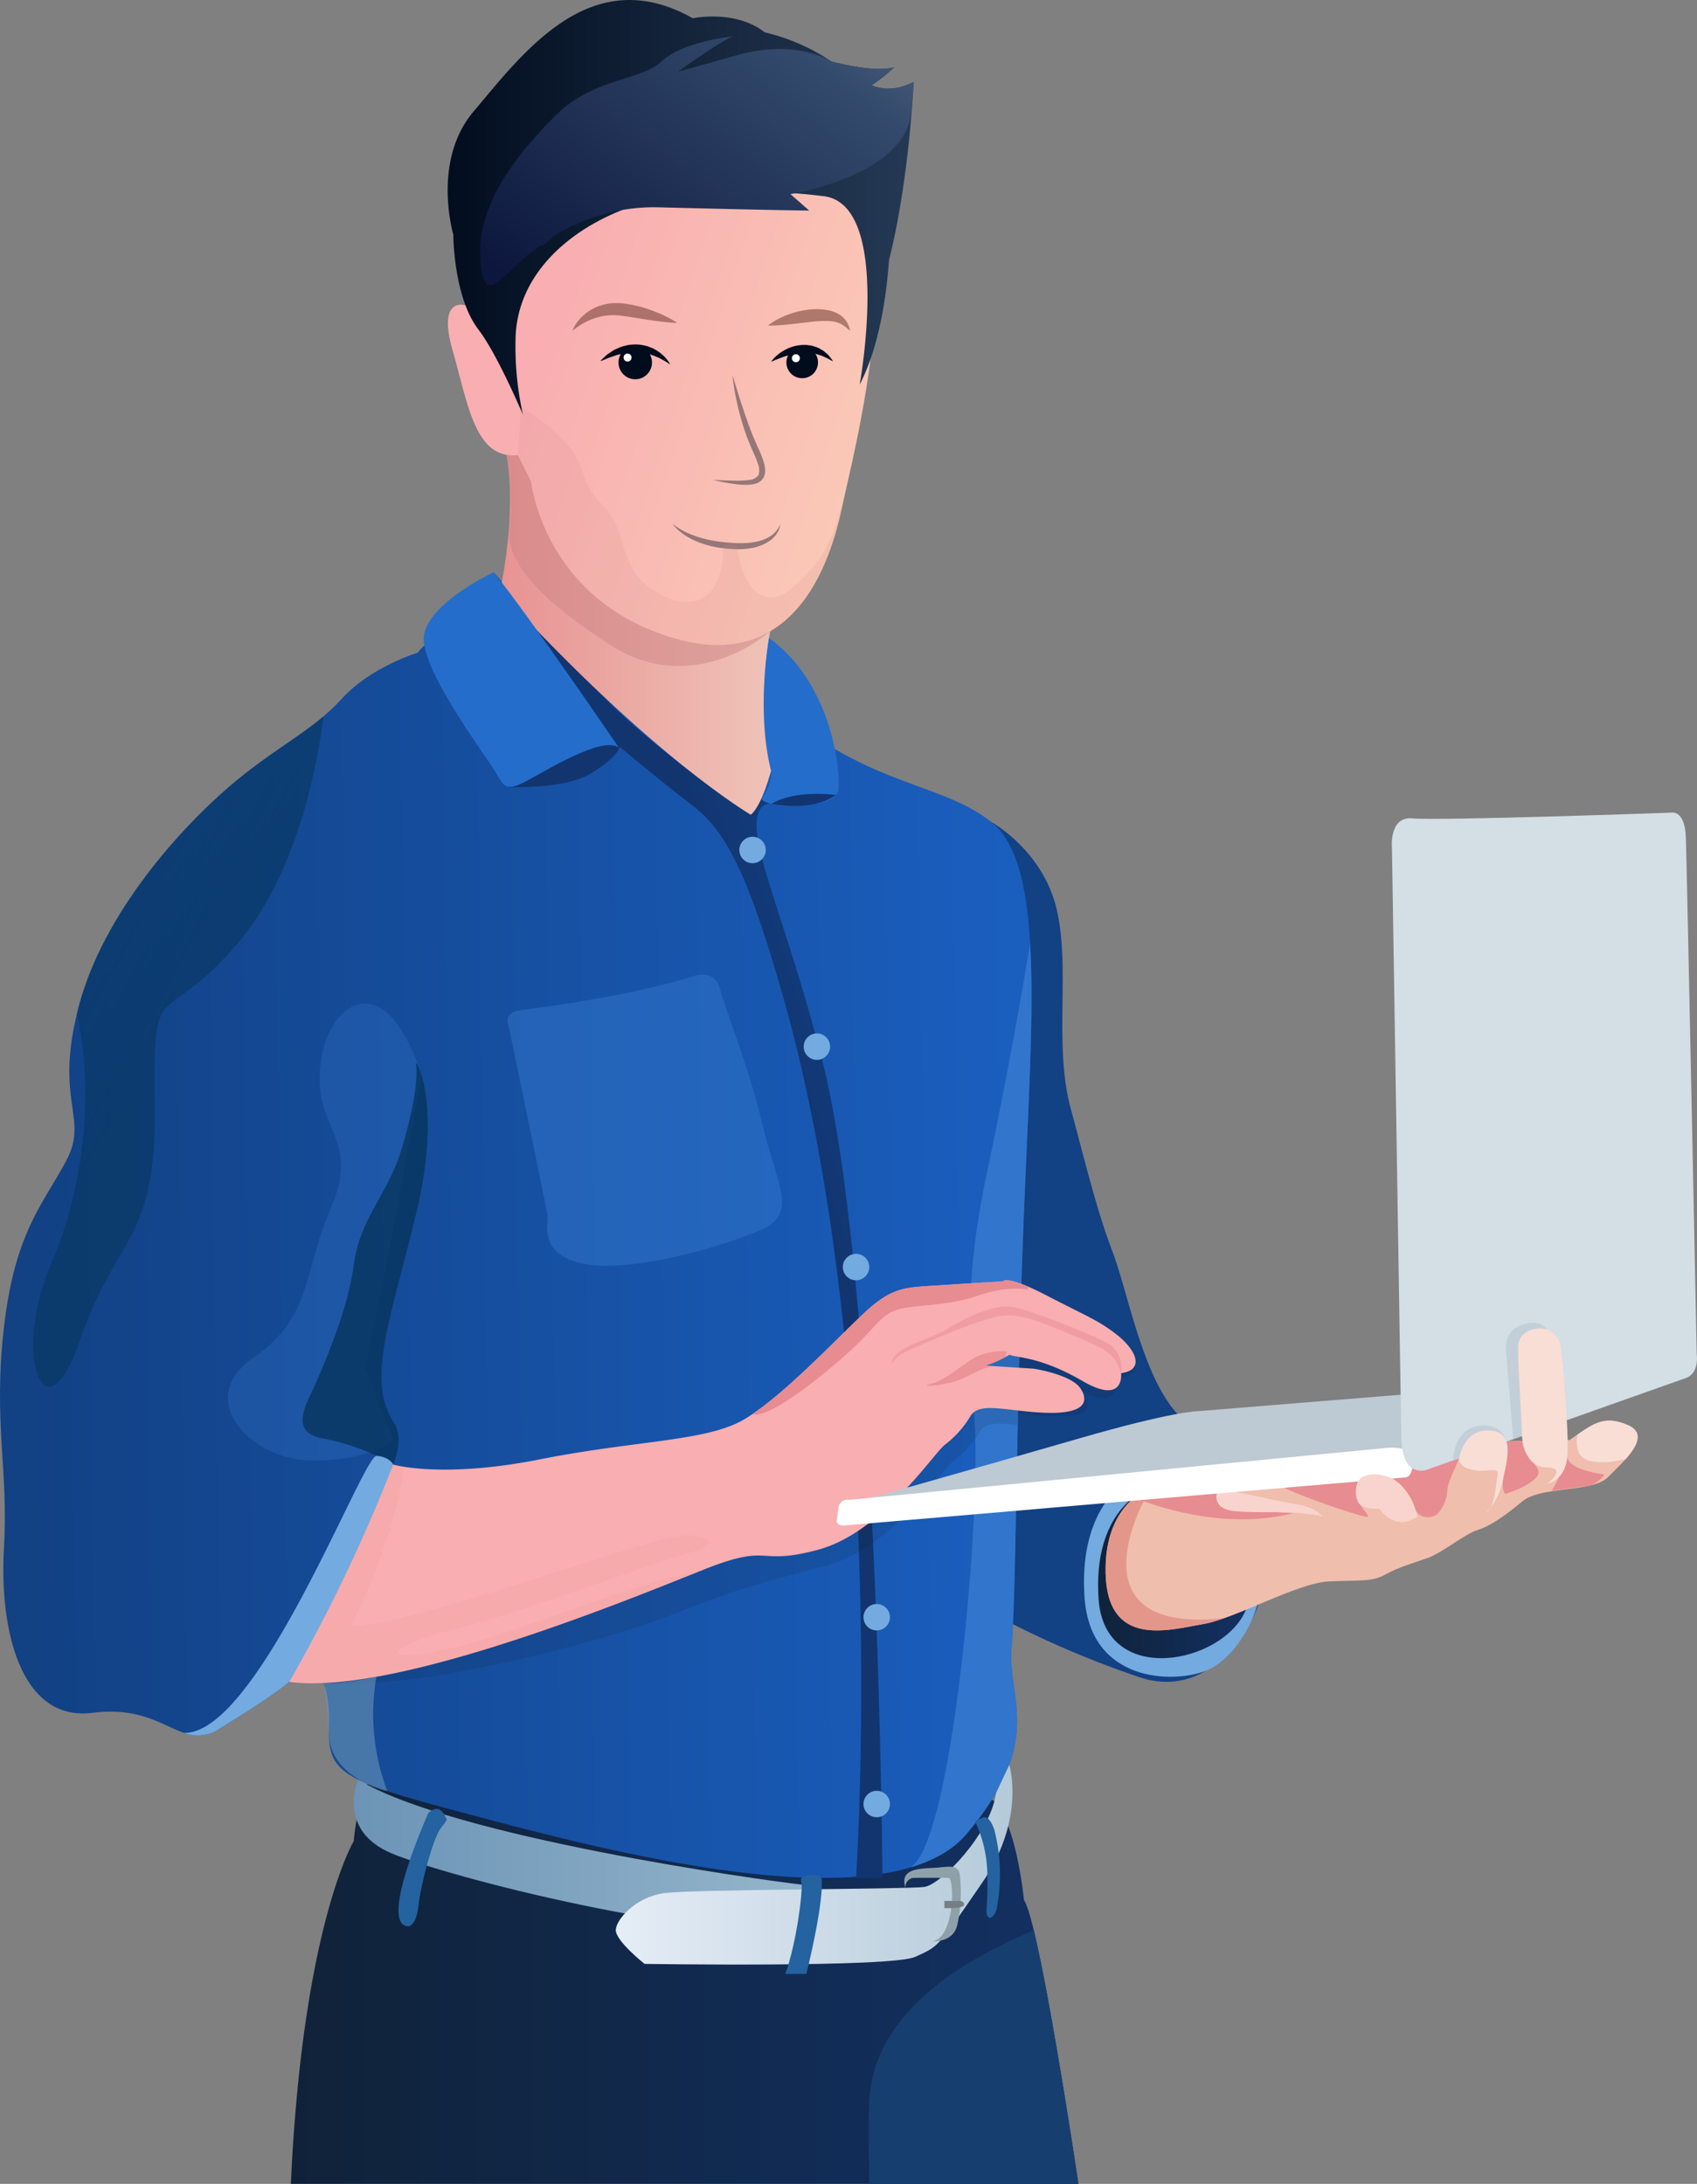
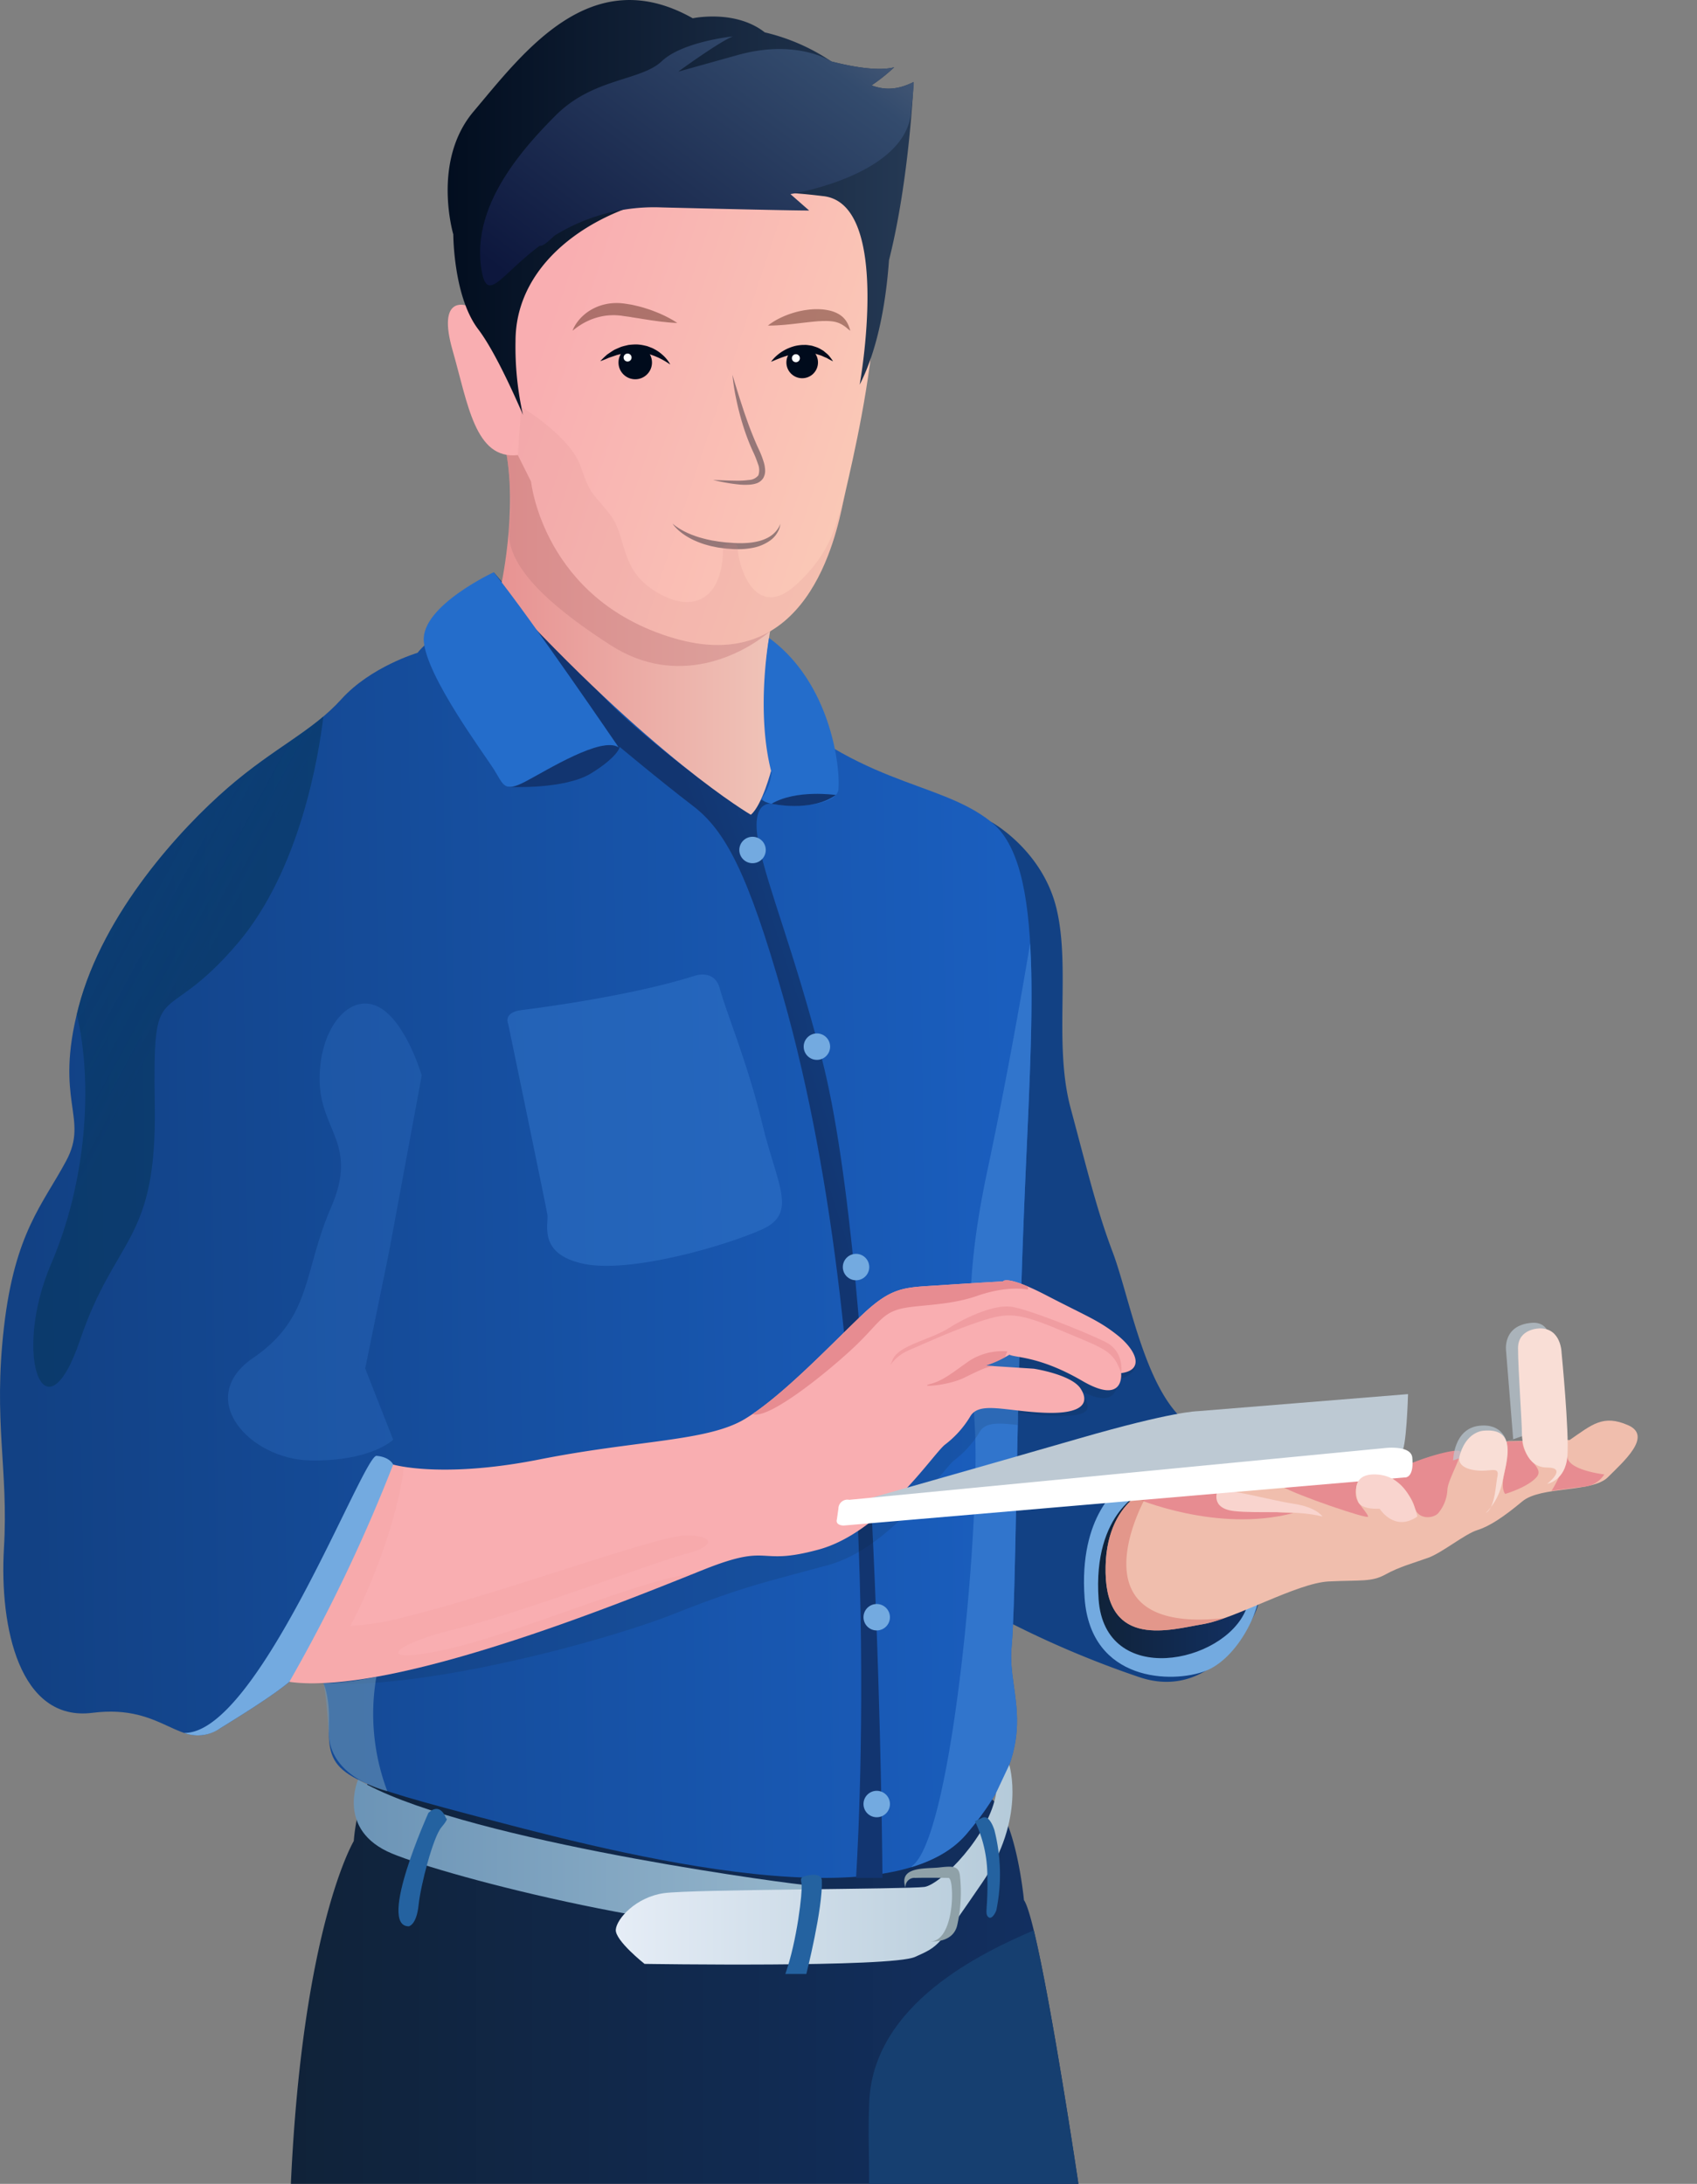
<svg xmlns="http://www.w3.org/2000/svg" xmlns:xlink="http://www.w3.org/1999/xlink" width="393.903" height="507" viewBox="0 0 393.903 507">
  <rect x="0" y="0" width="393.903" height="507" fill="#808080" stroke="none" />
  <defs>
    <linearGradient id="linear-gradient" x1="-0.013" y1="-5.181" x2="0.987" y2="-5.181" gradientUnits="objectBoundingBox">
      <stop offset="0" stop-color="#102238" />
      <stop offset="1" stop-color="#123062" />
    </linearGradient>
    <linearGradient id="linear-gradient-2" x1="0.073" y1="-0.09" x2="0.409" y2="-0.733" gradientUnits="objectBoundingBox">
      <stop offset="0" stop-color="#124184" />
      <stop offset="1" stop-color="#1a5ebe" />
    </linearGradient>
    <linearGradient id="linear-gradient-3" x1="0.007" y1="-0.118" x2="0.956" y2="-0.137" xlink:href="#linear-gradient-2" />
    <linearGradient id="linear-gradient-4" x1="1.172" y1="-0.588" x2="0.473" y2="0.157" gradientUnits="objectBoundingBox">
      <stop offset="0" stop-color="#124184" stop-opacity="0.6" />
      <stop offset="0.798" stop-color="#124184" />
      <stop offset="1" stop-color="#123570" />
    </linearGradient>
    <linearGradient id="linear-gradient-5" x1="0" y1="0.5" x2="1" y2="0.5" xlink:href="#linear-gradient" />
    <linearGradient id="linear-gradient-6" x1="-0.038" y1="1.599" x2="0.962" y2="1.599" gradientUnits="objectBoundingBox">
      <stop offset="0" stop-color="#e79191" />
      <stop offset="1" stop-color="#efc1b6" />
    </linearGradient>
    <linearGradient id="linear-gradient-7" x1="0.148" y1="3.352" x2="0.4" y2="2.974" gradientUnits="objectBoundingBox">
      <stop offset="0" stop-color="#a46970" />
      <stop offset="1" stop-color="#cc8383" stop-opacity="0.502" />
    </linearGradient>
    <linearGradient id="linear-gradient-8" x1="0.238" y1="0.326" x2="0.965" y2="0.604" gradientUnits="objectBoundingBox">
      <stop offset="0" stop-color="#f9aeb1" />
      <stop offset="1" stop-color="#facbb7" />
    </linearGradient>
    <linearGradient id="linear-gradient-9" x1="0.66" y1="-0.765" x2="0.329" y2="-1.786" gradientUnits="objectBoundingBox">
      <stop offset="0" stop-color="#3175cc" stop-opacity="0.502" />
      <stop offset="1" stop-color="#3175cc" />
    </linearGradient>
    <linearGradient id="linear-gradient-10" x1="0.883" y1="-1.221" x2="0.41" y2="-1.902" gradientUnits="objectBoundingBox">
      <stop offset="0.005" stop-color="#06355c" />
      <stop offset="1" stop-color="#124184" />
    </linearGradient>
    <linearGradient id="linear-gradient-11" x1="0.062" y1="-2.567" x2="0.822" y2="-2.887" gradientUnits="objectBoundingBox">
      <stop offset="0" stop-color="#f9aeb1" />
      <stop offset="1" stop-color="#fac6b7" />
    </linearGradient>
    <linearGradient id="linear-gradient-12" x1="0.005" y1="-6.31" x2="0.817" y2="-5.791" gradientUnits="objectBoundingBox">
      <stop offset="0" stop-color="#eda4a7" />
      <stop offset="1" stop-color="#f0bead" />
    </linearGradient>
    <linearGradient id="linear-gradient-13" x1="-0.024" y1="-6.39" x2="0.919" y2="-5.859" gradientUnits="objectBoundingBox">
      <stop offset="0" stop-color="#d18c91" />
      <stop offset="1" stop-color="#e78c91" stop-opacity="0.2" />
    </linearGradient>
    <linearGradient id="linear-gradient-14" x1="0.354" y1="-18.812" x2="0.406" y2="-19.576" gradientUnits="objectBoundingBox">
      <stop offset="0" stop-color="#e78c91" />
      <stop offset="1" stop-color="#e78c91" stop-opacity="0.2" />
    </linearGradient>
    <linearGradient id="linear-gradient-15" x1="0.342" y1="-35.812" x2="0.836" y2="-36.798" xlink:href="#linear-gradient-14" />
    <linearGradient id="linear-gradient-16" x1="0.086" y1="-38.999" x2="0.78" y2="-39.755" xlink:href="#linear-gradient-14" />
    <linearGradient id="linear-gradient-17" x1="-0.146" y1="-23.017" x2="0.232" y2="-23.813" xlink:href="#linear-gradient-14" />
    <linearGradient id="linear-gradient-18" x1="-0.002" y1="-36.015" x2="0.312" y2="-36.779" xlink:href="#linear-gradient-14" />
    <linearGradient id="linear-gradient-19" x1="0.937" y1="-10.598" x2="0.208" y2="-11.192" gradientUnits="objectBoundingBox">
      <stop offset="0" stop-color="#bdc9d3" />
      <stop offset="1" stop-color="#6a92b5" />
    </linearGradient>
    <linearGradient id="linear-gradient-20" x1="-0.043" y1="-50.576" x2="0.729" y2="-51.37" gradientUnits="objectBoundingBox">
      <stop offset="0" stop-color="#f9d4ce" />
      <stop offset="1" stop-color="#fabeb7" />
    </linearGradient>
    <linearGradient id="linear-gradient-21" x1="-0.012" y1="-27.013" x2="0.665" y2="-27.883" xlink:href="#linear-gradient-20" />
    <linearGradient id="linear-gradient-22" x1="0.384" y1="-6.69" x2="0.414" y2="-6.876" gradientUnits="objectBoundingBox">
      <stop offset="0" stop-color="#e78c91" />
      <stop offset="1" stop-color="#e78c91" stop-opacity="0.4" />
    </linearGradient>
    <linearGradient id="linear-gradient-23" x1="0.896" y1="-15.416" x2="0.352" y2="-14.779" gradientUnits="objectBoundingBox">
      <stop offset="0" stop-color="#e78c91" />
      <stop offset="1" stop-color="#e78c91" stop-opacity="0.502" />
    </linearGradient>
    <linearGradient id="linear-gradient-24" x1="0.853" y1="-30.023" x2="-0.298" y2="-30.982" gradientUnits="objectBoundingBox">
      <stop offset="0" stop-color="#e78c91" stop-opacity="0.8" />
      <stop offset="1" stop-color="#e78c91" stop-opacity="0.2" />
    </linearGradient>
    <linearGradient id="linear-gradient-25" x1="-0.021" y1="-12.792" x2="0.979" y2="-12.792" gradientUnits="objectBoundingBox">
      <stop offset="0" stop-color="#6992b5" />
      <stop offset="1" stop-color="#97b7cc" />
    </linearGradient>
    <linearGradient id="linear-gradient-26" x1="-0.026" y1="-9.829" x2="0.974" y2="-9.829" gradientUnits="objectBoundingBox">
      <stop offset="0" stop-color="#e7eef7" />
      <stop offset="1" stop-color="#b4cad9" />
    </linearGradient>
    <linearGradient id="linear-gradient-27" x1="-0.022" y1="3.519" x2="0.978" y2="3.519" gradientUnits="objectBoundingBox">
      <stop offset="0" stop-color="#000b1c" />
      <stop offset="1" stop-color="#243853" />
    </linearGradient>
    <linearGradient id="linear-gradient-28" x1="0.18" y1="2.315" x2="0.643" y2="1.49" gradientUnits="objectBoundingBox">
      <stop offset="0" stop-color="#1a5ebe" />
      <stop offset="1" stop-color="#246dcb" />
    </linearGradient>
    <linearGradient id="linear-gradient-29" x1="0.009" y1="2.276" x2="0.171" y2="1.905" xlink:href="#linear-gradient-28" />
    <linearGradient id="linear-gradient-30" x1="0.355" y1="-7.084" x2="0.424" y2="-8.157" xlink:href="#linear-gradient-19" />
    <linearGradient id="linear-gradient-31" x1="0.262" y1="-14.434" x2="0.347" y2="-15.536" gradientUnits="objectBoundingBox">
      <stop offset="0" stop-color="#f9ded6" />
      <stop offset="1" stop-color="#fabeb7" />
    </linearGradient>
    <linearGradient id="linear-gradient-32" x1="0.191" y1="-6.37" x2="0.4" y2="-7.369" xlink:href="#linear-gradient-31" />
    <linearGradient id="linear-gradient-33" x1="0.372" y1="-28.243" x2="0.27" y2="-29.29" xlink:href="#linear-gradient-31" />
    <linearGradient id="linear-gradient-34" x1="0.581" y1="-1.941" x2="0.377" y2="-1.255" xlink:href="#linear-gradient-9" />
    <linearGradient id="linear-gradient-35" x1="0.521" y1="-14.801" x2="0.266" y2="-15.46" xlink:href="#linear-gradient-25" />
    <linearGradient id="linear-gradient-36" x1="0.036" y1="0.837" x2="0.97" y2="0.088" gradientUnits="objectBoundingBox">
      <stop offset="0" stop-color="#0d173d" />
      <stop offset="0.877" stop-color="#334b6d" />
      <stop offset="1" stop-color="#455875" />
    </linearGradient>
    <linearGradient id="linear-gradient-37" x1="0.181" y1="3.495" x2="0.73" y2="2.832" xlink:href="#linear-gradient-7" />
    <linearGradient id="linear-gradient-38" y1="-0.584" x2="0.686" y2="0.288" gradientUnits="objectBoundingBox">
      <stop offset="0" stop-color="#06355c" stop-opacity="0.2" />
      <stop offset="1" stop-color="#06355c" stop-opacity="0.6" />
    </linearGradient>
  </defs>
  <g id="About_page_illustration_man_computer" transform="translate(-81 -108)">
    <path id="Path_2050" data-name="Path 2050" d="M166.734,521.154a44.123,44.123,0,0,0-3.619,14.264s-11.874,19.79-14.6,79.582H331.32s-9.03-60.814-12.641-65.868c0,0-1.985-21.293-8.662-24.182S166.734,521.154,166.734,521.154Z" fill="url(#linear-gradient)" />
    <path id="Path_2051" data-name="Path 2051" d="M372.457,482.182s-9.023,21.294-27.07,15.159a226.539,226.539,0,0,1-31.4-13.354L311.1,298.835s11.91,6.5,15.159,20.211-.721,31.4,3.248,46.2,6.135,23.849,9.747,33.4,6.857,28.317,14.8,37.342S377.51,470.993,372.457,482.182Z" fill="url(#linear-gradient-2)" />
    <path id="Path_2052" data-name="Path 2052" d="M198.729,247.007s-16.476,6.837-20.807,12.55c0,0-10.827,3.186-17.685,10.766s-15.52,11.189-26.347,20.573-28.873,28.873-34.648,50.889,2.526,25.625-2.887,35.731-11.911,16.6-14.437,38.618,1.083,32.844,0,51.25,3.609,40.424,20.572,38.258,20.212,9.384,29.595,3.609,15.881-10.106,18.407-12.993,7.218.361,6.857,11.911,2.166,12.991,32.122,20.933,97.447,26.347,115.854,4.691,9.386-31.761,10.468-43.31,1.084-55.941,2.889-101.058,5.053-80.484-7.581-90.59-31.761-7.94-55.581-32.122S198.729,247.007,198.729,247.007Z" fill="url(#linear-gradient-3)" />
    <path id="Path_2053" data-name="Path 2053" d="M195.607,240.848s18.407,21.9,27.069,30.558,27.791,23.122,30.077,23.652,3.729-.192,4.451-1.516l2.888,1.057s-5.113-1-2.948,9.47,7.985,24.092,14.605,49.648c13.185,50.891,14.088,190.257,14.088,190.257H279.7s7.95-117.193-16.963-204.716c-8.131-28.562-13.354-38.416-20.933-44.2s-17.692-14.264-17.692-14.264S199.216,248.727,195.607,240.848Z" fill="url(#linear-gradient-4)" />
    <path id="Path_2054" data-name="Path 2054" d="M320.112,326.982c-.083.518-4.354,26.6-9.907,52.7-5.608,26.357-4.036,38.365-2.895,60.327s-5.112,92.743-14.256,100.9a7.847,7.847,0,0,0-.6.59c5.38-1.616,9.807-4.106,12.869-7.709,18.407-21.655,9.384-31.762,10.468-43.311s1.082-55.941,2.887-101.058c.886-22.136,2.115-41.914,1.647-57.525-.1-2.4-.17-3.988-.2-4.625C320.126,327.176,320.118,327.079,320.112,326.982Z" fill="#3175cc" />
    <path id="Path_2055" data-name="Path 2055" d="M341.094,453.117s-9.782,6.447-8.337,25.937,20.457,19.8,28.033,16.876S374.2,481.2,373.45,475.2,341.094,453.117,341.094,453.117Z" fill="#73aae0" />
    <path id="Path_2056" data-name="Path 2056" d="M346.7,454.017s-12.138,4.7-10.693,25.278,29.033,14.971,34.186,2.433S346.7,454.017,346.7,454.017Z" fill="url(#linear-gradient-5)" />
    <path id="Path_2057" data-name="Path 2057" d="M255.279,297.151s-22.858-13.234-58.229-51.972c0,0,4.332-18.527,1.2-33.445s61.837,40.9,61.837,40.9-3.609,17.084,0,33.927C260.092,286.564,257.926,294.985,255.279,297.151Z" fill="url(#linear-gradient-6)" />
    <path id="Path_2058" data-name="Path 2058" d="M198.6,213.6s1.6,9.617.616,16.837c-1.348,9.857,12.442,20.179,23.454,27.308,15.52,10.047,30.575,2.326,37.065-3.17s-56.734-43.086-56.734-43.086Z" fill="url(#linear-gradient-7)" />
    <path id="Path_2059" data-name="Path 2059" d="M274.287,151.941c-63.161-14.8-85.232,26.95-85.232,26.95s-6.622-2.227-3.013,10.4,5.233,25.445,15.158,24.362l3.068,6.135s2.8,27.315,32.964,36.314c31.058,9.265,37.776-23.32,39.581-31.983S293.981,156.555,274.287,151.941Z" fill="url(#linear-gradient-8)" />
    <path id="Path_2060" data-name="Path 2060" d="M178.891,357.679s-3.736-12.887-10.232-16.015-13.475,4.813-13.475,16.843,9.144,14.918,2.646,29.836-4.331,25.505-18.046,34.888-.878,23.565,13.233,23.822,19.25-4.813,19.25-4.813l-6.5-16.54,5.537-27.055Z" opacity="0.6" fill="url(#linear-gradient-9)" />
-     <path id="Path_2061" data-name="Path 2061" d="M172.268,448.015A51.025,51.025,0,0,0,156.147,442c-8.663-1.444-3.609-8.662-1.684-13.235s7.218-16.36,8.662-27.188,7.94-16.363,11.067-26.708,3.851-17.325,3.369-19.731,6.287,8.421.135,34.167-11.8,38.856-5.188,49.085C174.945,442.161,172.268,448.015,172.268,448.015Z" opacity="0.8" fill="url(#linear-gradient-10)" />
    <path id="Path_2062" data-name="Path 2062" d="M172.268,448.015s-.751-1.771-3.865-2.029S141,510.642,123.73,510.308a9.037,9.037,0,0,0,8.355-1.058c9.384-5.775,15.881-10.105,18.407-12.993,1.416-1.618,3.511-1.31,5.017,1.309l10.259-9.79Z" fill="#73aae0" />
    <path id="Path_2063" data-name="Path 2063" d="M150.492,498.423s12.331-17.263,23.941-46.8c0,0,11.249,3.309,33.986-1.2s38.979-4.149,47.641-9.384,20.211-17.5,27.25-24.181,9.925-6.316,18.046-6.858,14.616-.9,14.616-.9.724-1.625,10.107,3.247,12.09,5.774,16.42,9.2,1.264,5.9-2.164,6.856c0,0,.773,7.839-9.154,2.064s-12.383-3.629-13.7-4.351a28.023,28.023,0,0,1-5.535,2.526l11.19.723s8.265.018,9.89,3.568c1.479,3.229-.626,4.071-9.649,3.711-1.741-.07-4.315-.576-5.835-.6-.249-.005-.291,2.778-.291,2.778-4.388-.5-7.393-.684-8.793,1.493a23.284,23.284,0,0,1-6.016,6.737c-2.887,2.4-14.676,20.331-29.234,24.3s-19.971,5.053-35.731,11.308S175.053,501.879,150.492,498.423Z" fill="#102238" opacity="0.15" />
    <path id="Path_2064" data-name="Path 2064" d="M148.165,498.451a378.442,378.442,0,0,0,24.1-50.437s11.249,3.309,33.986-1.2,38.979-4.15,47.641-9.384,20.211-17.5,27.25-24.182,9.924-6.316,18.046-6.858,14.616-.9,14.616-.9.723-1.623,10.106,3.249,12.09,5.774,16.422,9.2,6.5,8.121.9,8.843c0,0,.9,7.579-9.021,1.8s-15.582-5.355-16.9-6.077a28.037,28.037,0,0,1-5.535,2.527l11.191.722s8.66,1.323,10.825,4.572.724,6.016-8.3,5.655-15.039-2.648-17.2.721a23.281,23.281,0,0,1-6.016,6.736c-2.888,2.407-14.677,20.333-29.234,24.3s-10.708-1.686-26.467,4.57S172.727,501.906,148.165,498.451Z" fill="url(#linear-gradient-11)" />
    <path id="Path_2065" data-name="Path 2065" d="M349.719,452.767s-12.451,2.708-12.09,20.393,14.979,13.174,22.557,11.91,21.836-9.564,29.234-9.925,9.926.18,13.174-1.624,6.678-2.7,9.926-3.876,8.48-5.508,11.367-6.41,6.137-3.069,10.469-6.677,16.24-1.985,19.85-5.6,10.467-9.564,4.691-12.091-8.3-.181-13.533,3.429l-14.475.292-25.408,8.551S360.906,449.879,349.719,452.767Z" fill="url(#linear-gradient-12)" />
    <path id="Path_2066" data-name="Path 2066" d="M186.223,486.333c15.462-3.79,47.235-15.843,54.318-17.686,6.673-1.737,6.316-4.331-.623-4.151s-42.326,13.354-65.2,18.949a57.707,57.707,0,0,1-12.377,1.993c7.626-14.417,11.891-30.43,12.377-36.921-.3-.053-2.226-.456-2.452-.5l-1.732,4.325c-4.833,11.873-9.706,22.157-13.664,29.984l-.18.356c-.233.461-.465.916-.693,1.358a.36.36,0,0,1-.017.034c-.468.918-.921,1.789-1.359,2.628l-.217.418-.42.8c-.129.243-.259.491-.384.727s-.24.452-.358.673c-.136.259-.273.515-.406.762l-.306.568c-.144.267-.286.528-.423.784-.085.158-.17.315-.253.466-.148.272-.291.534-.432.791-.066.119-.134.244-.2.361-.165.3-.321.584-.474.859-.036.063-.072.129-.106.189-.383.688-.727,1.307-1.029,1.837-.014.024-.025.044-.038.065-.134.234-.258.456-.374.655-.03.054-.058.1-.085.15-.093.163-.182.317-.26.455-.03.051-.059.1-.086.149-.07.122-.137.234-.2.336-.024.044-.049.086-.072.125-.054.091-.1.172-.143.243-.014.023-.031.054-.044.076-.044.073-.078.134-.1.174l-.012.021c-.024.041-.04.066-.04.066.217.03.458.059.71.088.955.11,1.952.188,2.992.226.644.031,1.27.054,1.814.062l.025-.032c25.455-.04,71.951-18.909,88.768-25.64-12.427,1.5-40.183,13.511-56.07,17.33C167.636,494.995,170.761,490.122,186.223,486.333Z" opacity="0.6" fill="url(#linear-gradient-13)" />
    <path id="Path_2067" data-name="Path 2067" d="M403.828,450.9s4.746,3.661,5.469,6.849,4.426,2.836,5.568,1.514a9.181,9.181,0,0,0,2.105-5.433c.059-2.026,3.006-7.019,3.006-8.7S403.647,448.556,403.828,450.9Z" fill="url(#linear-gradient-14)" />
    <path id="Path_2068" data-name="Path 2068" d="M396.309,451.844s-1.395,2.908-.031,4.894,2.045,2.529,2.287,3.341-16.846-5.048-19.912-6.961S396.309,451.844,396.309,451.844Z" fill="url(#linear-gradient-15)" />
    <path id="Path_2069" data-name="Path 2069" d="M381.209,459.264s-16.42-.36-17.414-4.691-19.164,1.25-19.164,1.25S363.434,463.956,381.209,459.264Z" fill="url(#linear-gradient-16)" />
    <path id="Path_2070" data-name="Path 2070" d="M434.377,442.571l-3.711.1s.664,2.249-.391,6.769c-1.07,4.587.139,5.381.139,5.381s5.143-1.509,7.217-3.854S434.567,446.9,434.377,442.571Z" fill="url(#linear-gradient-17)" />
    <path id="Path_2071" data-name="Path 2071" d="M444.821,446.09a24.258,24.258,0,0,0-1.354,3.347,25.612,25.612,0,0,1-2.346,4.685s5.381-.744,7.834-1a6.242,6.242,0,0,0,4.438-2.827S444.821,449.339,444.821,446.09Z" fill="url(#linear-gradient-18)" />
    <path id="Path_2072" data-name="Path 2072" d="M365.246,483.649c-36.083,3.993-18.543-27.572-18.543-27.572l-1.289-1.26c-3.561,2.461-8,7.674-7.785,18.342.361,17.685,14.979,13.174,22.557,11.91A31.127,31.127,0,0,0,365.246,483.649Z" fill="#dd877c" opacity="0.7" />
    <path id="Path_2073" data-name="Path 2073" d="M407.826,431.654l-48.9,3.969s-5.594,0-27.429,6.316-51.792,14.8-51.792,14.8,125.239-11.549,126.5-11.549S407.826,431.654,407.826,431.654Z" fill="url(#linear-gradient-19)" />
    <path id="Path_2074" data-name="Path 2074" d="M363.615,454.121s-1.807,4.06,3.877,4.691,13.986-.36,20.484,1.264c0,0-1.354-2.166-6.768-2.979S365.889,453.438,363.615,454.121Z" fill="url(#linear-gradient-20)" />
    <path id="Path_2075" data-name="Path 2075" d="M276.814,462.168l130.149-11.162s2.309.407,1.857-4.586c-.275-3.044-6.529-2.226-6.529-2.226l-124.154,12a2.1,2.1,0,0,0-2.526,2.047l-.361,2.526S274.769,462.063,276.814,462.168Z" fill="#fff" />
-     <path id="Path_2076" data-name="Path 2076" d="M472.313,427.924l-60.105,21.284s-5.8,2.276-5.943-7.57S404.1,305.091,404.1,305.091s-.842-7.579,4.691-7.1c6.713.583,60.033-1.324,60.033-1.324s3.25-.841,3.49,5.655,2.525,120.065,2.525,120.065S475.545,426.779,472.313,427.924Z" fill="#d3dee5" />
    <path id="Path_2077" data-name="Path 2077" d="M409.992,460.076s-1.713-9.113-9.113-9.744-4.6,6.4-4.6,6.4.541,1.715,4.961,1.534C401.239,458.271,404.668,463.775,409.992,460.076Z" fill="url(#linear-gradient-21)" />
    <path id="Path_2078" data-name="Path 2078" d="M307.853,408.835c7.218-2.514,11.729-1.453,11.729-1.453a4.563,4.563,0,0,0,.043-.7c-5.33-2.283-5.818-1.2-5.818-1.2s-6.5.361-14.616.9-11.009.182-18.046,6.858c-6.567,6.229-17.058,17.323-25.469,23.033a.747.747,0,0,0,.114.065c3.97,1.083,17.5-10.016,23.1-15.249s6.5-7.76,10.378-9.023S300.635,411.353,307.853,408.835Z" fill="url(#linear-gradient-22)" />
    <path id="Path_2079" data-name="Path 2079" d="M341.237,426.781s.889-4.963-3.615-7.219-18.219-7.76-22.009-8.21-9.924,2.164-14.347,4.962-11.729,3.97-13.083,7.4-.632-.361,3.791-2.257,10.014-4.512,16.51-6.677,8.934-2.075,18.949,2.165S339.434,421.457,341.237,426.781Z" fill="url(#linear-gradient-23)" />
    <path id="Path_2080" data-name="Path 2080" d="M311.76,425.164l-1.983-.128a22.126,22.126,0,0,0,4.442-1.918,9.99,9.99,0,0,0,.581-1.39,14.23,14.23,0,0,0-8.751,2.165c-3.88,2.707-6.045,4.6-9.114,5.413s3.971.452,7.852-1.443C308.479,426.06,310.13,425.238,311.76,425.164Z" fill="url(#linear-gradient-24)" />
    <path id="Path_2081" data-name="Path 2081" d="M164.12,521.154s-5.146,11.736,7.847,17.15,70.4,20.392,103.233,18.407c0,0,1.613-10.106-8.131-11.189S186.231,534.5,164.12,521.154Z" fill="url(#linear-gradient-25)" />
    <path id="Path_2082" data-name="Path 2082" d="M315.265,517.736s3.955,12.448-6.33,27.426-9.927,14.617-15.52,17.144-62.8,1.625-62.8,1.625-6.858-5.414-6.677-7.94,4.692-7.58,11.188-8.482,56.664-.9,60.454-1.443,15.243-12.147,16.645-21.863Z" fill="url(#linear-gradient-26)" />
    <path id="Path_2083" data-name="Path 2083" d="M184.539,530.185s-1.2-3.971-4.091-1.324c0,0-11.91,26.348-4.572,26.348,0,0,1.8-.24,2.286-4.933s3.37-15.76,5.293-18.046S184.539,530.185,184.539,530.185Z" fill="#2462a0" />
    <path id="Path_2084" data-name="Path 2084" d="M271.76,544.531s.091-1.59-2.616-1.229-2.257.858-2.075,2.22c.216,1.628-1.041,13.029-3.78,20.754h4.873S272.031,551.027,271.76,544.531Z" fill="#2462a0" />
    <path id="Path_2085" data-name="Path 2085" d="M311.822,532.891s-1.082-3.7-2.8-2.888l-1.716.813a29.372,29.372,0,0,1,2.871,12.434c.2,7.6-.614,8.771.107,9.673s1.624-.451,1.985-1.443A41.565,41.565,0,0,0,311.822,532.891Z" fill="#2462a0" />
    <path id="Path_2086" data-name="Path 2086" d="M291.194,546.272a2.061,2.061,0,0,1,2.252-2.3c2.526-.075,7.639,0,7.639,0s.9-.347.9,4.075-1.352,10.646-4.962,10.646c0,0,5.053.541,6.135-3.608a34.9,34.9,0,0,0,.634-11.839c-.362-2.057-1.625-2.057-4.783-1.7S289.457,541.2,291.194,546.272Z" fill="#8fa1a8" />
-     <path id="Path_2087" data-name="Path 2087" d="M300.213,549.313v1.659s4.573.241,4.573-.829-1.744-.829-1.744-.829Z" fill="#737f84" />
    <path id="Path_2088" data-name="Path 2088" d="M287.353,168.4c4.772-18.883,5.7-41.358,5.7-41.358-3.85,1.925-6.844,1.875-9.754.779a41.948,41.948,0,0,0,5.27-4.208c-3.938,1.042-10.438-.272-14.6-1.348a46.683,46.683,0,0,0-15.454-6.75c-6.859-5.392-16.714-3.271-16.714-3.271-23.594-13.331-39.2,7.8-50.89,21.655-9.745,11.549-4.692,28.512-4.692,28.512s0,11.854,4.3,19.719h0a18.3,18.3,0,0,0,1.477,2.3c3.466,4.549,7.625,13.474,10.4,19.884a71.665,71.665,0,0,1-1.734-17.117c0-19.249,19.73-31.279,37.054-33.686a138.89,138.89,0,0,1,34.167,0c16.362,1.443,8.663,43.792,8.663,43.792C285.067,188.52,286.748,176.9,287.353,168.4Z" fill="url(#linear-gradient-27)" />
    <path id="Path_2089" data-name="Path 2089" d="M198.976,290.683s12.993.694,19.249-3.155,7.684-6.924,5.888-6.734S202.344,281.808,198.976,290.683Z" fill="#123570" />
    <path id="Path_2090" data-name="Path 2090" d="M195.607,240.848s-16.843,7.821-16.241,16,13.955,26.106,16.241,29.716,2.286,5.534,7.339,2.887,17.685-10.588,21.655-7.94C224.6,281.511,204.39,251.794,195.607,240.848Z" fill="url(#linear-gradient-28)" />
    <path id="Path_2091" data-name="Path 2091" d="M259.505,256.107s-3.143,17.1.587,31.3a12.6,12.6,0,0,1-2.045,5.654c-1.8,2.527,17.083,3.369,17.564-1.8S273.837,266.554,259.505,256.107Z" fill="url(#linear-gradient-29)" />
    <path id="Path_2092" data-name="Path 2092" d="M275.007,292.571s-9.141-1.368-14.916,2.028C260.092,294.6,269.23,296.653,275.007,292.571Z" fill="#123570" />
    <path id="Path_2093" data-name="Path 2093" d="M418.3,447.054s.057-7.431,6.133-8.062c5.412-.563,6.236,3.681,6.236,3.681l1.568-.557-1.645-20.41s-.963-6.054,5.934-6.6c10.381-.815-.527,25.717-.527,25.717Z" opacity="0.7" fill="url(#linear-gradient-30)" />
    <path id="Path_2094" data-name="Path 2094" d="M425.6,440.135s-4.084-.127-5.773,5.73c-.836,2.892,2.887,3.58,5.232,3.571s3.971-.819,3.52,1.346-.541,7.219-2.707,8.481a14.33,14.33,0,0,0,3.879-7.309C430.655,447.354,433.362,439.55,425.6,440.135Z" fill="url(#linear-gradient-31)" />
    <path id="Path_2095" data-name="Path 2095" d="M438.506,416.4s-5.145-.09-5.145,4.6.908,17.23.9,19.671.992,8.029,5.865,8.029,0,3.79,0,3.79,4.242-.722,4.691-6.406S443.465,422,443.465,422,443.377,416.4,438.506,416.4Z" fill="url(#linear-gradient-32)" />
-     <path id="Path_2096" data-name="Path 2096" d="M458.9,438.872c-5.07-2.219-7.637-.68-11.732,2.172a7.821,7.821,0,0,0,.094,3.6c1.08,4.681,11.029,2.119,11.078,2.108C460.994,443.742,462.733,440.55,458.9,438.872Z" fill="url(#linear-gradient-33)" />
    <path id="Path_2097" data-name="Path 2097" d="M201.976,342.506s24.31-2.887,40.189-7.94c0,0,4.692-1.8,5.956,3.068s6.434,17.144,9.8,31.219,8.36,20.753,0,24.543-30.556,10.26-41.384,8.017-8.121-9.28-8.481-11.445-9.083-44.213-9.083-44.213S197.676,343.072,201.976,342.506Z" opacity="0.5" fill="url(#linear-gradient-34)" />
    <circle id="Ellipse_178" data-name="Ellipse 178" cx="3.068" cy="3.068" r="3.068" transform="translate(252.609 302.264)" fill="#73aae0" />
    <circle id="Ellipse_179" data-name="Ellipse 179" cx="3.068" cy="3.068" r="3.068" transform="translate(267.549 347.92)" fill="#73aae0" />
    <circle id="Ellipse_180" data-name="Ellipse 180" cx="3.067" cy="3.067" r="3.067" transform="translate(276.634 399.091)" fill="#73aae0" />
    <path id="Path_2098" data-name="Path 2098" d="M284.5,480.385a3.067,3.067,0,1,1-3.066,3.067A3.067,3.067,0,0,1,284.5,480.385Z" fill="#73aae0" />
    <path id="Path_2099" data-name="Path 2099" d="M284.5,523.751a3.068,3.068,0,1,1-3.066,3.067A3.068,3.068,0,0,1,284.5,523.751Z" fill="#73aae0" />
    <path id="Path_2100" data-name="Path 2100" d="M168.363,497.274a50.643,50.643,0,0,0,2.537,26.547s-12.949-2.8-13.564-12.937-1.256-12.146-1.256-12.146S160.271,499,168.363,497.274Z" opacity="0.6" fill="url(#linear-gradient-35)" />
    <path id="Path_2101" data-name="Path 2101" d="M236.567,192.623s-.235-.173-.655-.437a18.038,18.038,0,0,0-1.745-.987c-.358-.193-.771-.349-1.188-.531-.429-.157-.876-.33-1.348-.454l-.717-.187c-.244-.057-.5-.076-.745-.125a11.169,11.169,0,0,0-1.525-.138c-.513-.016-1.027.043-1.536.055-.5.1-1.006.149-1.492.24-.476.134-.946.25-1.4.357l-1.246.425a8.536,8.536,0,0,0-1.065.4c-.31.138-.591.244-.824.336-.466.182-.749.271-.749.271s.189-.216.55-.57c.181-.176.4-.4.667-.629.134-.117.269-.251.426-.376l.519-.349c.367-.239.76-.52,1.207-.761.462-.21.958-.428,1.479-.64.533-.173,1.107-.3,1.688-.436a15.535,15.535,0,0,1,1.815-.124,9.6,9.6,0,0,1,1.808.225c.293.07.587.123.865.219l.812.308a5.189,5.189,0,0,1,.75.361,7.586,7.586,0,0,1,.688.4,9.035,9.035,0,0,1,1.143.878,7.855,7.855,0,0,1,.852.852,7.655,7.655,0,0,1,.562.733A4.305,4.305,0,0,1,236.567,192.623Z" fill="#000b1c" />
    <path id="Path_2102" data-name="Path 2102" d="M259.984,191.99a4.463,4.463,0,0,1,.434-.563,9.224,9.224,0,0,1,1.368-1.28,10.127,10.127,0,0,1,1.047-.706,8.828,8.828,0,0,1,1.272-.637,10.884,10.884,0,0,1,1.461-.489,10.272,10.272,0,0,1,1.6-.227l.817-.014a6.269,6.269,0,0,1,.809.086,6.127,6.127,0,0,1,.787.136l.744.239a5.959,5.959,0,0,1,1.322.621,4.865,4.865,0,0,1,.568.351c.165.139.322.274.475.4a5.4,5.4,0,0,1,.777.737c.2.246.366.473.5.655.266.365.4.583.4.583s-.245-.109-.634-.315c-.2-.1-.431-.226-.684-.377s-.587-.246-.9-.4a5.7,5.7,0,0,0-1.062-.4,6.754,6.754,0,0,0-1.189-.315l-.63-.122c-.212-.037-.436-.027-.652-.052-.221-.009-.438-.046-.662-.039l-.673.027a3.452,3.452,0,0,0-.672.057l-.672.081c-.438.113-.885.155-1.3.289l-.627.164-.6.192c-.395.113-.756.262-1.1.375l-.934.366-.728.3Z" fill="#000b1c" />
    <path id="Path_2103" data-name="Path 2103" d="M251.014,195.009s.641,2.193,1.664,5.435c.264.808.548,1.681.85,2.606s.652,1.887,1,2.884.744,2.016,1.158,3.042.844,2.063,1.316,3.076a21.96,21.96,0,0,1,1.278,3.25,7.169,7.169,0,0,1,.315,1.792,3.362,3.362,0,0,1-.454,1.931,3.01,3.01,0,0,1-1.539,1.185,6.434,6.434,0,0,1-1.62.311,14.916,14.916,0,0,1-2.834-.079,40.688,40.688,0,0,1-4.1-.668c-.978-.205-1.532-.344-1.532-.344l1.567.052c1,.035,2.42.1,4.1.114a19.432,19.432,0,0,0,2.664-.165,2.956,2.956,0,0,0,2.182-1.073,3.749,3.749,0,0,0-.1-2.665,24.487,24.487,0,0,0-1.236-3.043,51.57,51.57,0,0,1-2.361-6.322c-.323-1.024-.58-2.03-.825-2.982s-.442-1.86-.619-2.7A49.654,49.654,0,0,1,251.014,195.009Z" fill="#000b1c" opacity="0.4" />
    <path id="Path_2104" data-name="Path 2104" d="M238.2,182.978s-.434,0-1.166-.06c-.366-.029-.814-.055-1.316-.116s-1.075-.1-1.687-.186l-1.969-.27-2.171-.336c-.748-.143-1.518-.228-2.294-.371s-1.552-.207-2.331-.345c-.285-.036-.812-.08-1.146-.1s-.676-.037-1.045-.011a13.321,13.321,0,0,0-2.115.205,15.239,15.239,0,0,0-1.956.5,14.41,14.41,0,0,0-1.717.7,13.882,13.882,0,0,0-1.417.773c-.409.26-.775.5-1.06.714s-.522.385-.67.514-.242.188-.242.188.04-.1.115-.284a6.168,6.168,0,0,1,.382-.781,7.888,7.888,0,0,1,.758-1.136,9.7,9.7,0,0,1,1.218-1.319,10.534,10.534,0,0,1,1.733-1.279,11.4,11.4,0,0,1,2.215-1.017,11.892,11.892,0,0,1,2.572-.547,12.873,12.873,0,0,1,1.4-.063c.483.007.777.035,1.31.082.425.055.85.12,1.271.188s.845.126,1.246.232c.808.191,1.611.368,2.36.607s1.477.46,2.146.723,1.306.506,1.878.769a28.555,28.555,0,0,1,2.713,1.392C237.847,182.725,238.2,182.978,238.2,182.978Z" fill="#633125" opacity="0.5" />
    <path id="Path_2105" data-name="Path 2105" d="M259.261,183.583a7.681,7.681,0,0,1,.754-.565,17.252,17.252,0,0,1,2.114-1.218c.453-.216.95-.435,1.485-.646s1.109-.4,1.711-.58,1.233-.335,1.888-.455c.323-.072.656-.12.991-.164s.672-.1,1.015-.114a15.764,15.764,0,0,1,2.066-.046,12.546,12.546,0,0,1,2.024.249,8.126,8.126,0,0,1,1.89.624,5.812,5.812,0,0,1,1.517,1.035,5.1,5.1,0,0,1,.92,1.2,6.25,6.25,0,0,1,.453,1c.2.559.288.889.288.889s-.286-.2-.735-.572a7.382,7.382,0,0,0-1.846-1.194,6.245,6.245,0,0,0-1.282-.366,10.8,10.8,0,0,0-1.522-.134c-.274-.015-.547,0-.817,0-.253,0-.577.018-.9.037l-.24.009-.12,0c.034,0-.055.006-.077.01l-.45.041c-.3.021-.605.048-.91.083-2.438.252-4.951.6-6.9.745-.973.075-1.8.116-2.388.128S259.261,183.583,259.261,183.583Z" fill="#633125" opacity="0.5" />
    <path id="Path_2106" data-name="Path 2106" d="M320.96,556.137c-12.1,5.209-37.146,17.033-38.19,39.734-.323,7.044,0,11.91-.042,19.129h48.593S325.137,573.372,320.96,556.137Z" fill="#163f70" />
    <path id="Path_2107" data-name="Path 2107" d="M293.054,127.038c-3.85,1.925-6.844,1.875-9.754.779a41.948,41.948,0,0,0,5.27-4.208c-3.938,1.042-10.438-.272-14.6-1.348l-.063-.041c-.742-.468-8.579-5.1-21.686-1.438l-13.788,3.85s9.2-6.737,12.663-8.181c0,0-11.687,1.2-16.506,5.775s-15.887,3.85-24.548,12.511-19.489,21.415-17.324,35.611c1.289,8.448,4.413,1.529,13.551-5.289.759.134,1.855-.87,3.46-2.361a43.755,43.755,0,0,1,24.861-6.544c32.36.8,34.228.719,34.228.719l-4.343-3.809s27.375-4.3,28.059-19.63l.1-.8C293.3,126.337,293.054,127.038,293.054,127.038Z" fill="url(#linear-gradient-36)" />
    <circle id="Ellipse_181" data-name="Ellipse 181" cx="3.889" cy="3.889" r="3.889" transform="translate(224.561 188.273)" fill="#000b1c" />
    <circle id="Ellipse_182" data-name="Ellipse 182" cx="3.667" cy="3.667" r="3.667" transform="translate(263.536 188.477)" fill="#000b1c" />
    <circle id="Ellipse_183" data-name="Ellipse 183" cx="0.927" cy="0.927" r="0.927" transform="translate(225.745 190.08)" fill="#fff" />
    <circle id="Ellipse_184" data-name="Ellipse 184" cx="0.93" cy="0.93" r="0.93" transform="translate(264.811 190.231)" fill="#fff" />
    <path id="Path_2108" data-name="Path 2108" d="M262.107,229.629a2.468,2.468,0,0,1-.031.322,3.964,3.964,0,0,1-.238.9,5.956,5.956,0,0,1-2.066,2.628,10.287,10.287,0,0,1-4.411,1.766,15.808,15.808,0,0,1-2.651.25c-.459.015-.886,0-1.376-.013l-1.33-.086c-.438-.024-.9-.089-1.352-.151s-.911-.106-1.348-.2-.875-.18-1.306-.271l-1.256-.344a19.435,19.435,0,0,1-2.315-.855,14.553,14.553,0,0,1-1.962-1.018,12.067,12.067,0,0,1-1.527-1.069,9.826,9.826,0,0,1-1.054-.97,5.881,5.881,0,0,1-.771-.971,7.651,7.651,0,0,0,.956.758,13.571,13.571,0,0,0,1.176.735c.231.132.478.27.75.4s.545.275.849.4.608.269.942.384.664.26,1.023.365c.706.245,1.472.428,2.258.631l1.211.26c.415.067.834.125,1.255.2s.845.111,1.271.167.849.1,1.3.122l1.329.1c.4.015.851.043,1.266.035a21.042,21.042,0,0,0,2.477-.12,14.838,14.838,0,0,0,2.251-.437,9.653,9.653,0,0,0,1.887-.767,6.369,6.369,0,0,0,2.264-2.054A4.086,4.086,0,0,0,262.107,229.629Z" fill="#000b1c" opacity="0.4" />
    <path id="Path_2109" data-name="Path 2109" d="M237.233,256.107c31.058,9.265,37.776-23.32,39.581-31.983.1-.453.227-1.051.389-1.763-2,6.773-2.9,13.64-11.462,21.434-9.319,8.481-13.376-4.076-13.518-8.6-.06-1.925-3.381-.4-3.381-.4.091,12.338-6.857,15.857-15.52,10.624s-6.676-12.632-10.647-17.866-4.511-4.15-6.857-11.188-13.842-13.917-13.842-13.917l-.774,11.21,3.067,6.135S207.073,247.109,237.233,256.107Z" opacity="0.3" fill="url(#linear-gradient-37)" />
    <path id="Path_2110" data-name="Path 2110" d="M136.176,326.982c14.452-17,18.773-43.333,19.889-52.65-6.107,5.175-13.435,8.988-22.175,16.563-10.827,9.384-28.873,28.873-34.648,50.889-.149.57-.285,1.12-.415,1.666,3.835,16.3,2.194,39.011-5.96,57.964-9.145,21.25-1.444,41.789,6.736,17.628s17.805-22.517,17.324-54.278S118.37,347.92,136.176,326.982Z" fill="url(#linear-gradient-38)" />
  </g>
</svg>